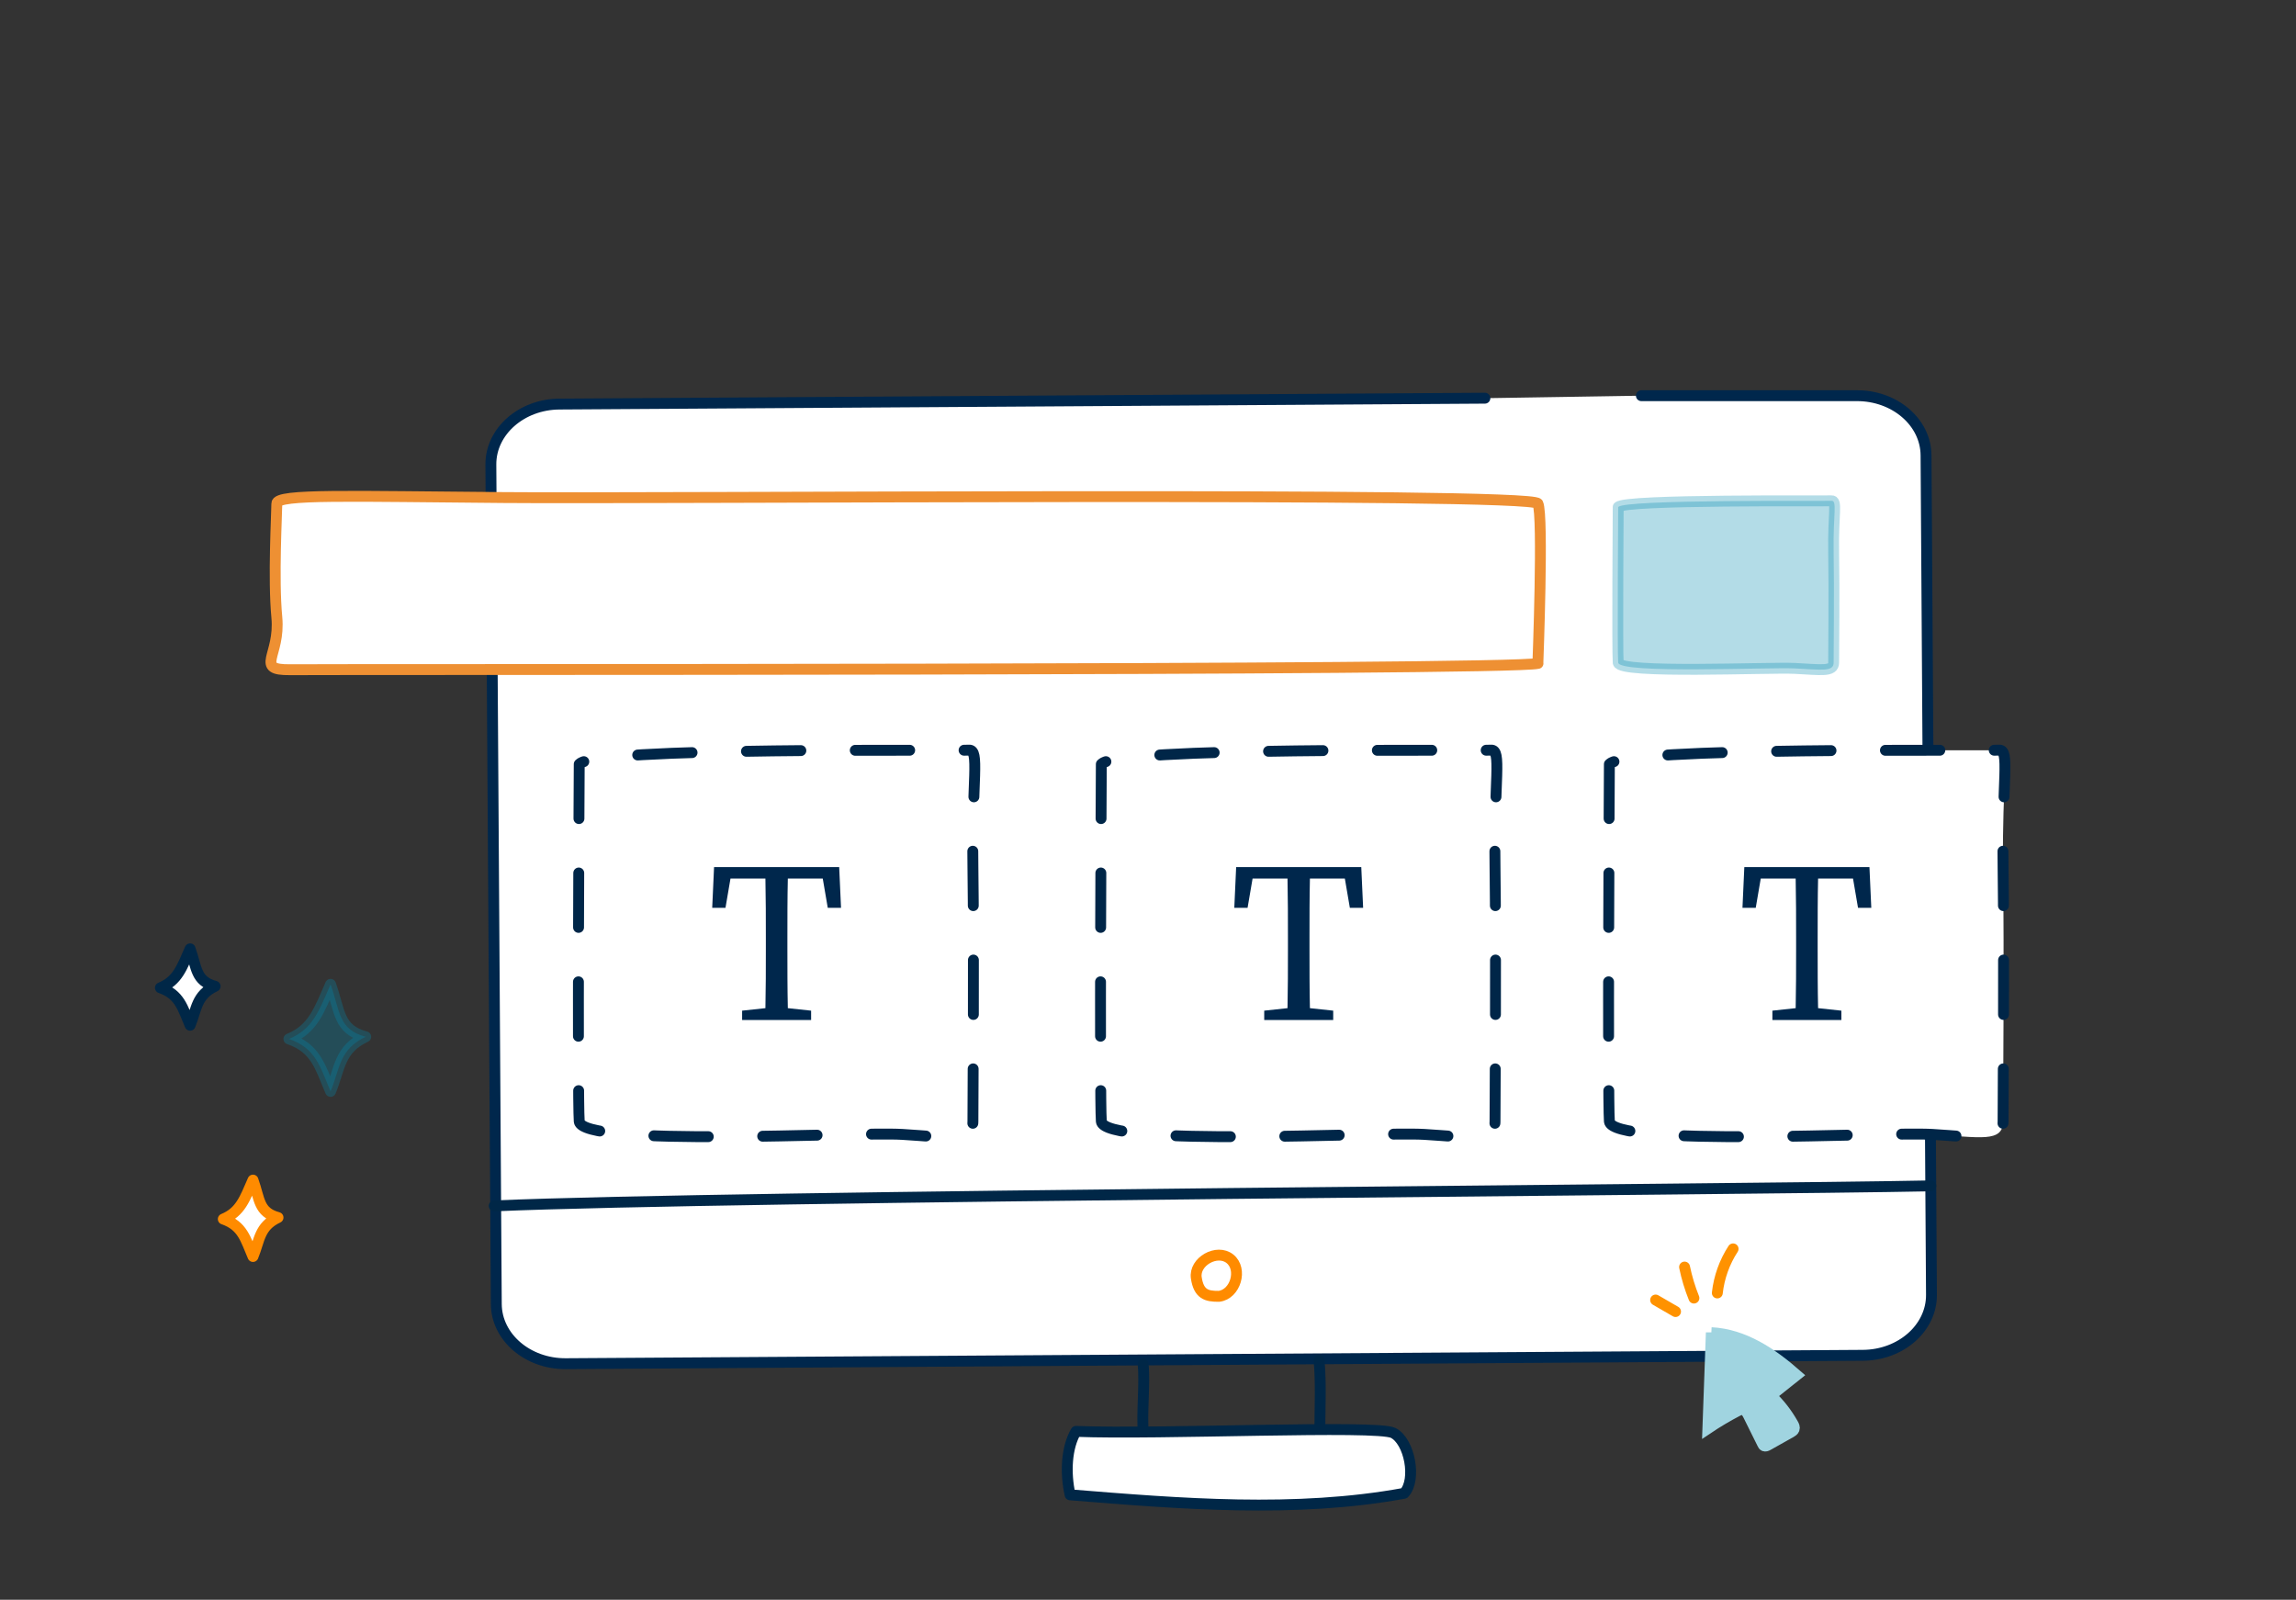
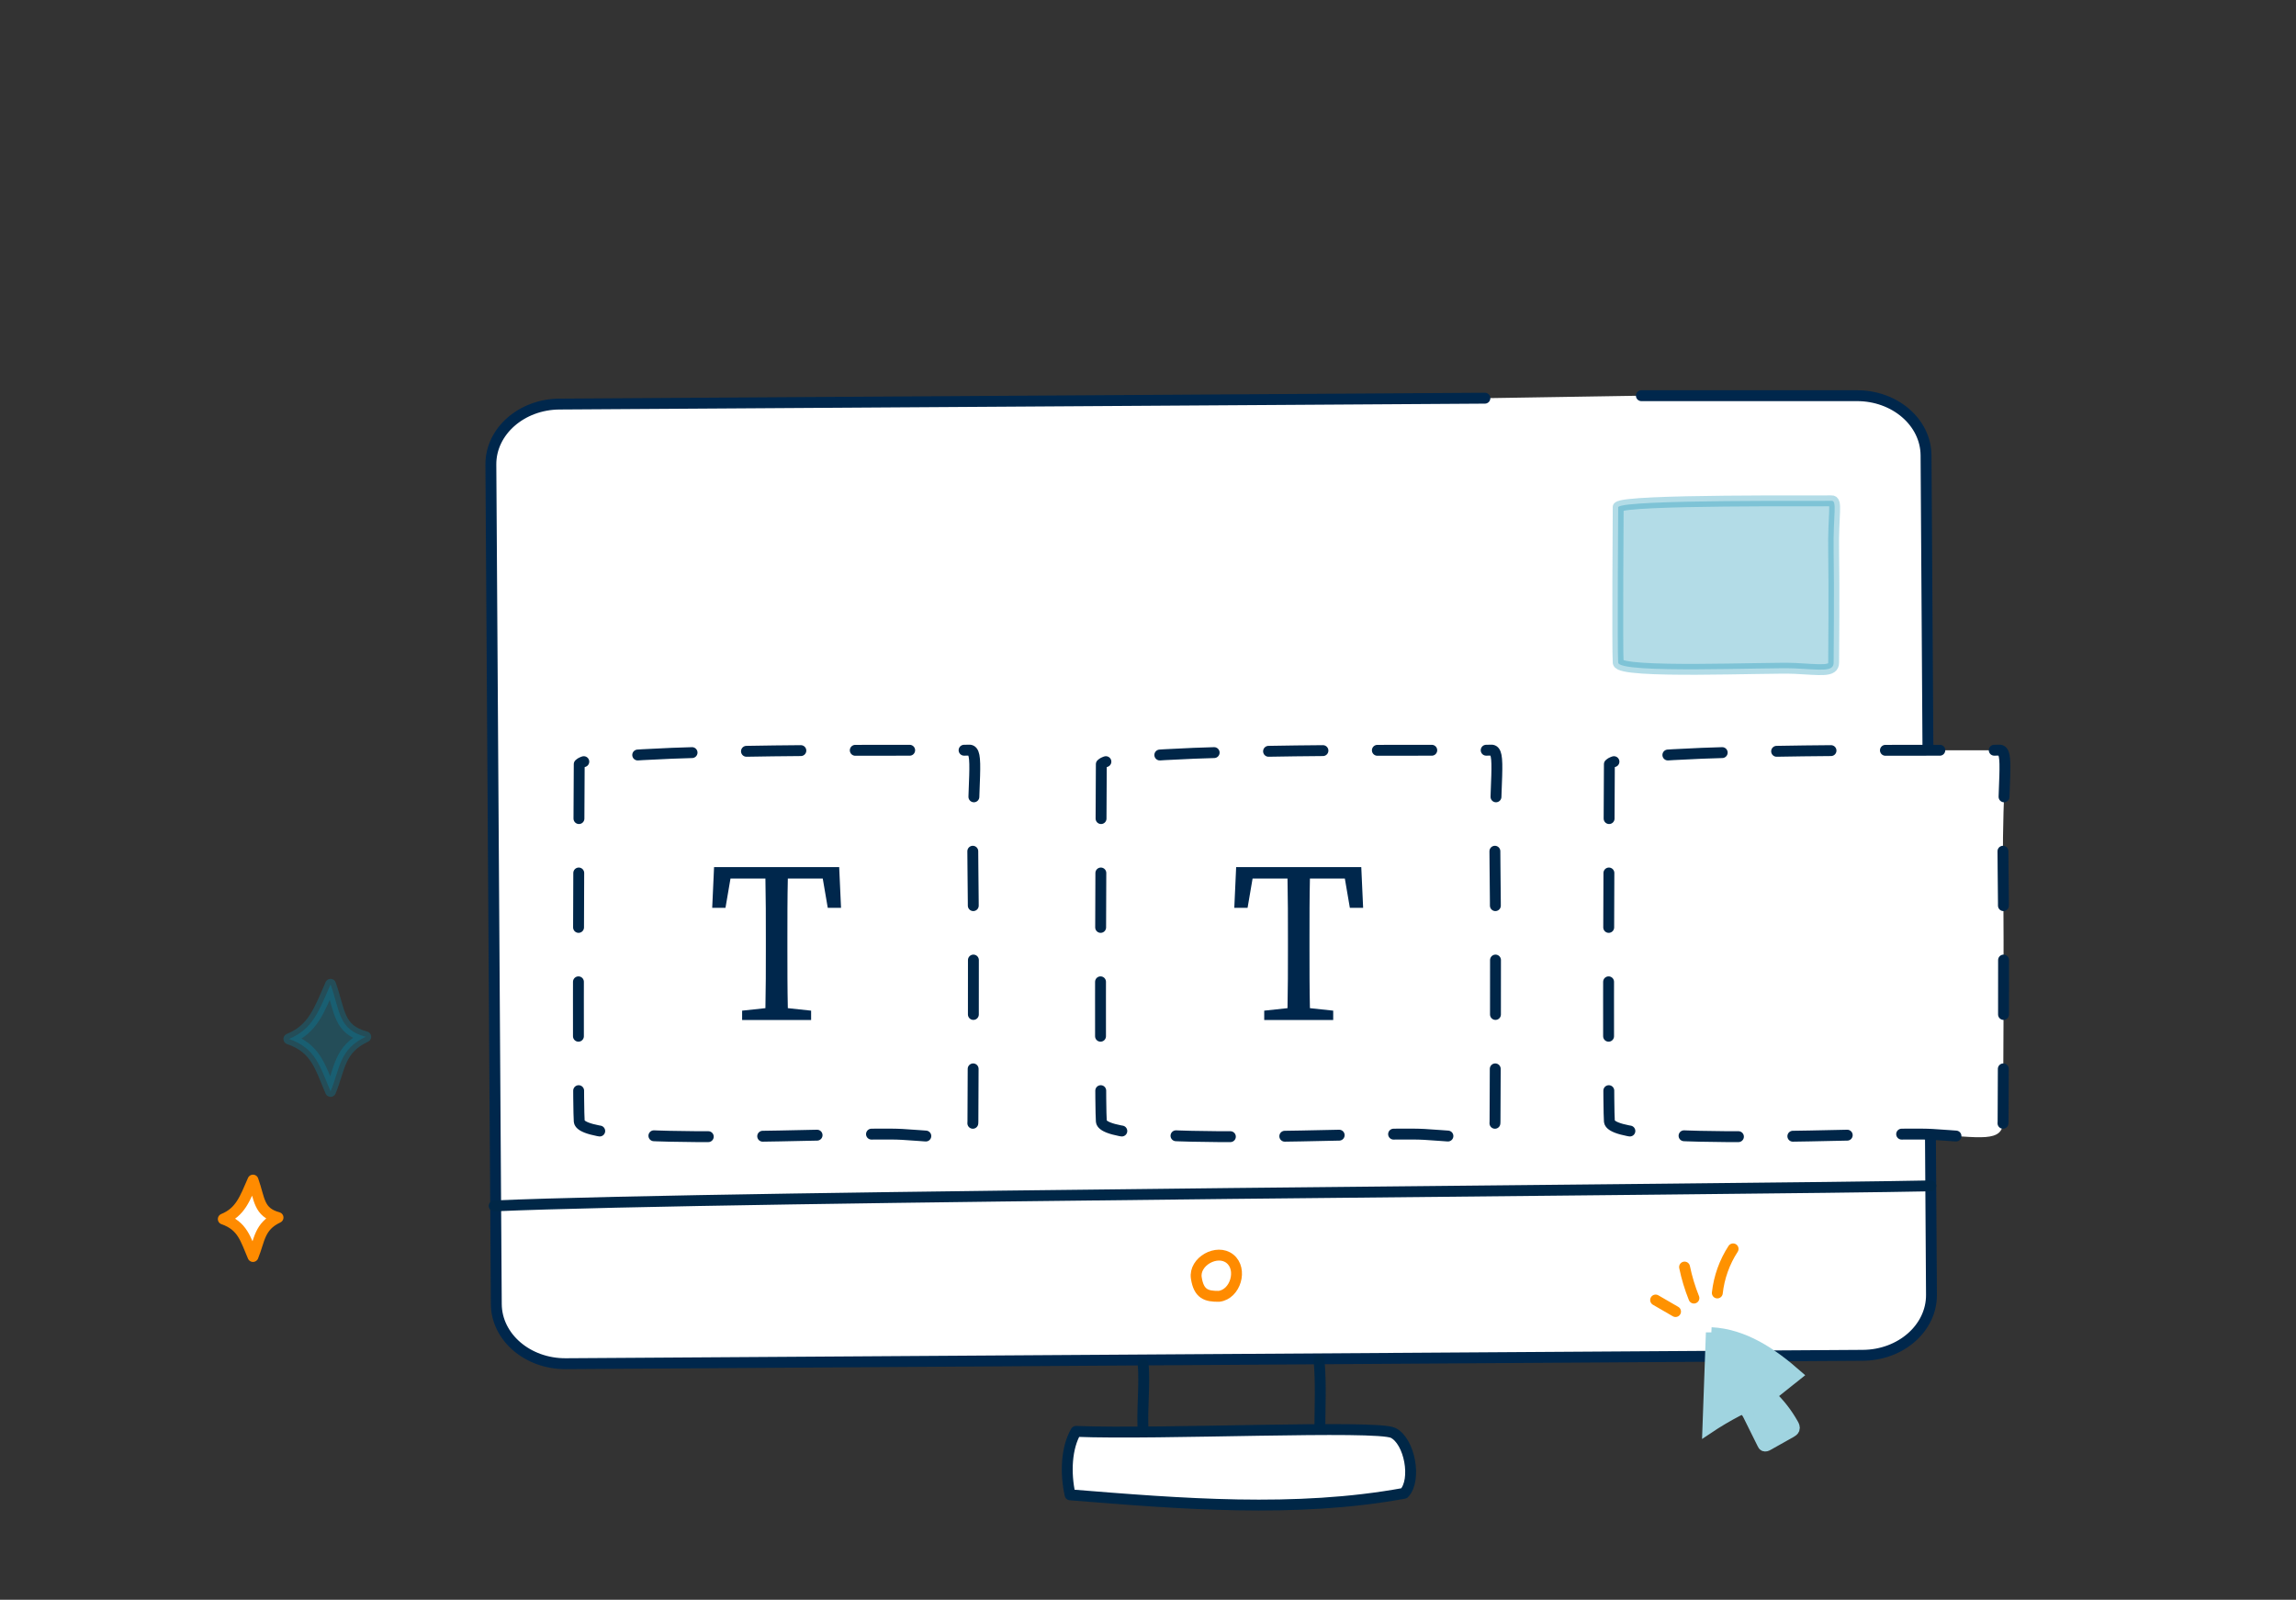
<svg xmlns="http://www.w3.org/2000/svg" id="Ebene_2" data-name="Ebene 2" viewBox="0 0 211 147">
  <rect x="0" y="0" width="211" height="147" fill="#333333" stroke="none" />
  <path d="m136.46,36.59l-85.04.54c-3.5.02-6.33,2.51-6.31,5.56l.08,12.38.08,12.31.34,52.45c.02,3.05,2.88,5.5,6.38,5.48l119.2-.77c3.5-.02,6.33-2.51,6.31-5.56l-.5-77.14c-.02-3.05-2.88-5.5-6.38-5.48h-19.78" style="fill: #fff; stroke: #00274c; stroke-linecap: round; stroke-linejoin: round;" />
  <path d="m105.05,125.35c.19,1.85-.16,4.57.03,6.42" style="fill: none; stroke: #002747; stroke-linecap: round; stroke-linejoin: round;" />
  <path d="m121.22,125c.19,2.03.08,4.44.07,6.42" style="fill: none; stroke: #002747; stroke-linecap: round; stroke-linejoin: round;" />
  <path d="m98.89,131.53c7.65.31,27.62-.62,29.14.14s2.18,4.32,1.01,5.55c-9.99,1.83-20.57.96-30.7.14-.46-2.05-.33-4.36.54-5.83Z" style="fill: #fff; stroke: #002747; stroke-linecap: round; stroke-linejoin: round;" />
  <path d="m45.42,110.81c21.52-.94,115.02-1.49,132.02-1.84" style="fill: none; stroke: #002747; stroke-linecap: round; stroke-linejoin: round;" />
  <path d="m112.02,119.12c1.52-.18,2.2-2.5,1.01-3.45s-3.32.26-3.09,1.76.94,1.7,2.07,1.69Z" style="fill: none; stroke: #ff8b00; stroke-linecap: round; stroke-linejoin: round;" />
-   <path d="m141.33,60.95s.52-13.59,0-14.68-81.03-.42-95.07-.55c-14.06-.11-20.82-.35-20.82.55s-.34,6.88,0,10.45-2.08,4.85,1.22,4.82c4.33-.05,111.95.1,114.68-.58h0Z" style="fill: #fff; stroke: #ee9033; stroke-linecap: round; stroke-linejoin: round;" />
  <path d="m53.23,70.22s-.17,30.38,0,32.81,25.29.95,29.68,1.21c4.38.26,6.5.79,6.5-1.21s.11-15.36,0-23.34c-.11-7.99.66-10.85-.38-10.76s-34.87-.34-35.79,1.3h-.01Z" style="fill: none; stroke: #002648; stroke-dasharray: 0 0 5 5; stroke-linecap: round; stroke-linejoin: round;" />
  <path d="m148.71,46.59s-.09,13.25,0,14.3,13.84.41,16.24.53,3.56.34,3.56-.53.06-6.7,0-10.18c-.06-3.48.36-4.73-.21-4.69s-19.08-.15-19.58.57h0Z" style="fill: #008aae; opacity: .3; stroke: #008aae; stroke-linecap: round; stroke-linejoin: round;" />
  <path d="m65.61,79.68h11.51l.17,3.74h-1.22l-.46-2.69h-3.21c-.04,1.78-.04,3.61-.04,5.46v1.03c0,1.81,0,3.61.04,5.42l2.14.23v.86h-6.34v-.86l2.14-.23c.04-1.78.04-3.59.04-5.42v-1.03c0-1.81,0-3.63-.04-5.46h-3.21l-.46,2.69h-1.22l.17-3.74Z" style="fill: #00274c;" />
  <path d="m101.21,70.22s-.17,30.38,0,32.81,25.29.95,29.68,1.21c4.38.26,6.5.79,6.5-1.21s.11-15.36,0-23.34c-.11-7.99.66-10.85-.38-10.76s-34.87-.34-35.79,1.3h-.01Z" style="fill: none; stroke: #002648; stroke-dasharray: 0 0 5 5; stroke-linecap: round; stroke-linejoin: round;" />
  <path d="m113.59,79.68h11.51l.17,3.74h-1.22l-.46-2.69h-3.21c-.04,1.78-.04,3.61-.04,5.46v1.03c0,1.81,0,3.61.04,5.42l2.14.23v.86h-6.34v-.86l2.14-.23c.04-1.78.04-3.59.04-5.42v-1.03c0-1.81,0-3.63-.04-5.46h-3.21l-.46,2.69h-1.22l.17-3.74Z" style="fill: #00274c;" />
  <path d="m147.9,70.22s-.17,30.38,0,32.81,25.29.95,29.68,1.21c4.38.26,6.5.79,6.5-1.21s.11-15.36,0-23.34c-.11-7.99.66-10.85-.38-10.76s-34.87-.34-35.79,1.3h-.01Z" style="fill: #fff; stroke: #002648; stroke-dasharray: 0 0 5 5; stroke-linecap: round; stroke-linejoin: round;" />
-   <path d="m160.29,79.68h11.51l.17,3.74h-1.22l-.46-2.69h-3.21c-.04,1.78-.04,3.61-.04,5.46v1.03c0,1.81,0,3.61.04,5.42l2.14.23v.86h-6.34v-.86l2.14-.23c.04-1.78.04-3.59.04-5.42v-1.03c0-1.81,0-3.63-.04-5.46h-3.21l-.46,2.69h-1.22l.17-3.74Z" style="fill: #00274c;" />
  <path d="m152.15,119.46l1.83,1.06" style="fill: none; stroke: #ff9200; stroke-linecap: round; stroke-linejoin: round;" />
  <path d="m154.81,116.43c.2.97.49,1.93.86,2.85" style="fill: none; stroke: #ff9200; stroke-linecap: round; stroke-linejoin: round;" />
  <path d="m157.82,118.81c.16-1.44.66-2.84,1.45-4.05" style="fill: none; stroke: #ff9200; stroke-linecap: round; stroke-linejoin: round;" />
  <path d="m157.27,122.45c-.11,2.94-.22,5.88-.32,8.82.88-.59,1.79-1.13,2.73-1.62.14-.07.29-.14.44-.13.28.03.45.31.57.56.43.87.86,1.73,1.29,2.6.03.07.07.14.14.18.11.05.23,0,.34-.06.71-.4,1.41-.79,2.12-1.19.12-.07.25-.15.3-.28.06-.16-.02-.34-.11-.49-.54-.96-1.22-1.84-2.02-2.6.79-.63,1.58-1.26,2.37-1.89-2.3-2.02-4.87-3.74-7.85-3.89Z" style="fill: #a0d4e0; stroke: #a0d4e0; stroke-miterlimit: 10;" />
  <path d="m30.38,100.29c-.97-2.25-1.33-3.96-3.83-4.82,2.22-.91,2.78-2.63,3.83-5.02.88,2.46.69,4.15,3.23,4.82-2.45,1.15-2.36,2.92-3.23,5.02Z" style="fill: #008aae; opacity: .3; stroke: #008aae; stroke-linecap: round; stroke-linejoin: round;" />
  <path d="m23.25,115.46c-.69-1.6-.95-2.82-2.73-3.44,1.58-.65,1.98-1.87,2.73-3.58.63,1.75.49,2.95,2.3,3.44-1.74.82-1.68,2.08-2.3,3.58Z" style="fill: #fff; stroke: #ff8b00; stroke-linecap: round; stroke-linejoin: round;" />
-   <path d="m17.47,94.21c-.69-1.6-.95-2.82-2.73-3.44,1.58-.65,1.98-1.87,2.73-3.58.63,1.75.49,2.95,2.3,3.44-1.74.82-1.68,2.08-2.3,3.58Z" style="fill: #fff; stroke: #002747; stroke-linecap: round; stroke-linejoin: round;" />
</svg>